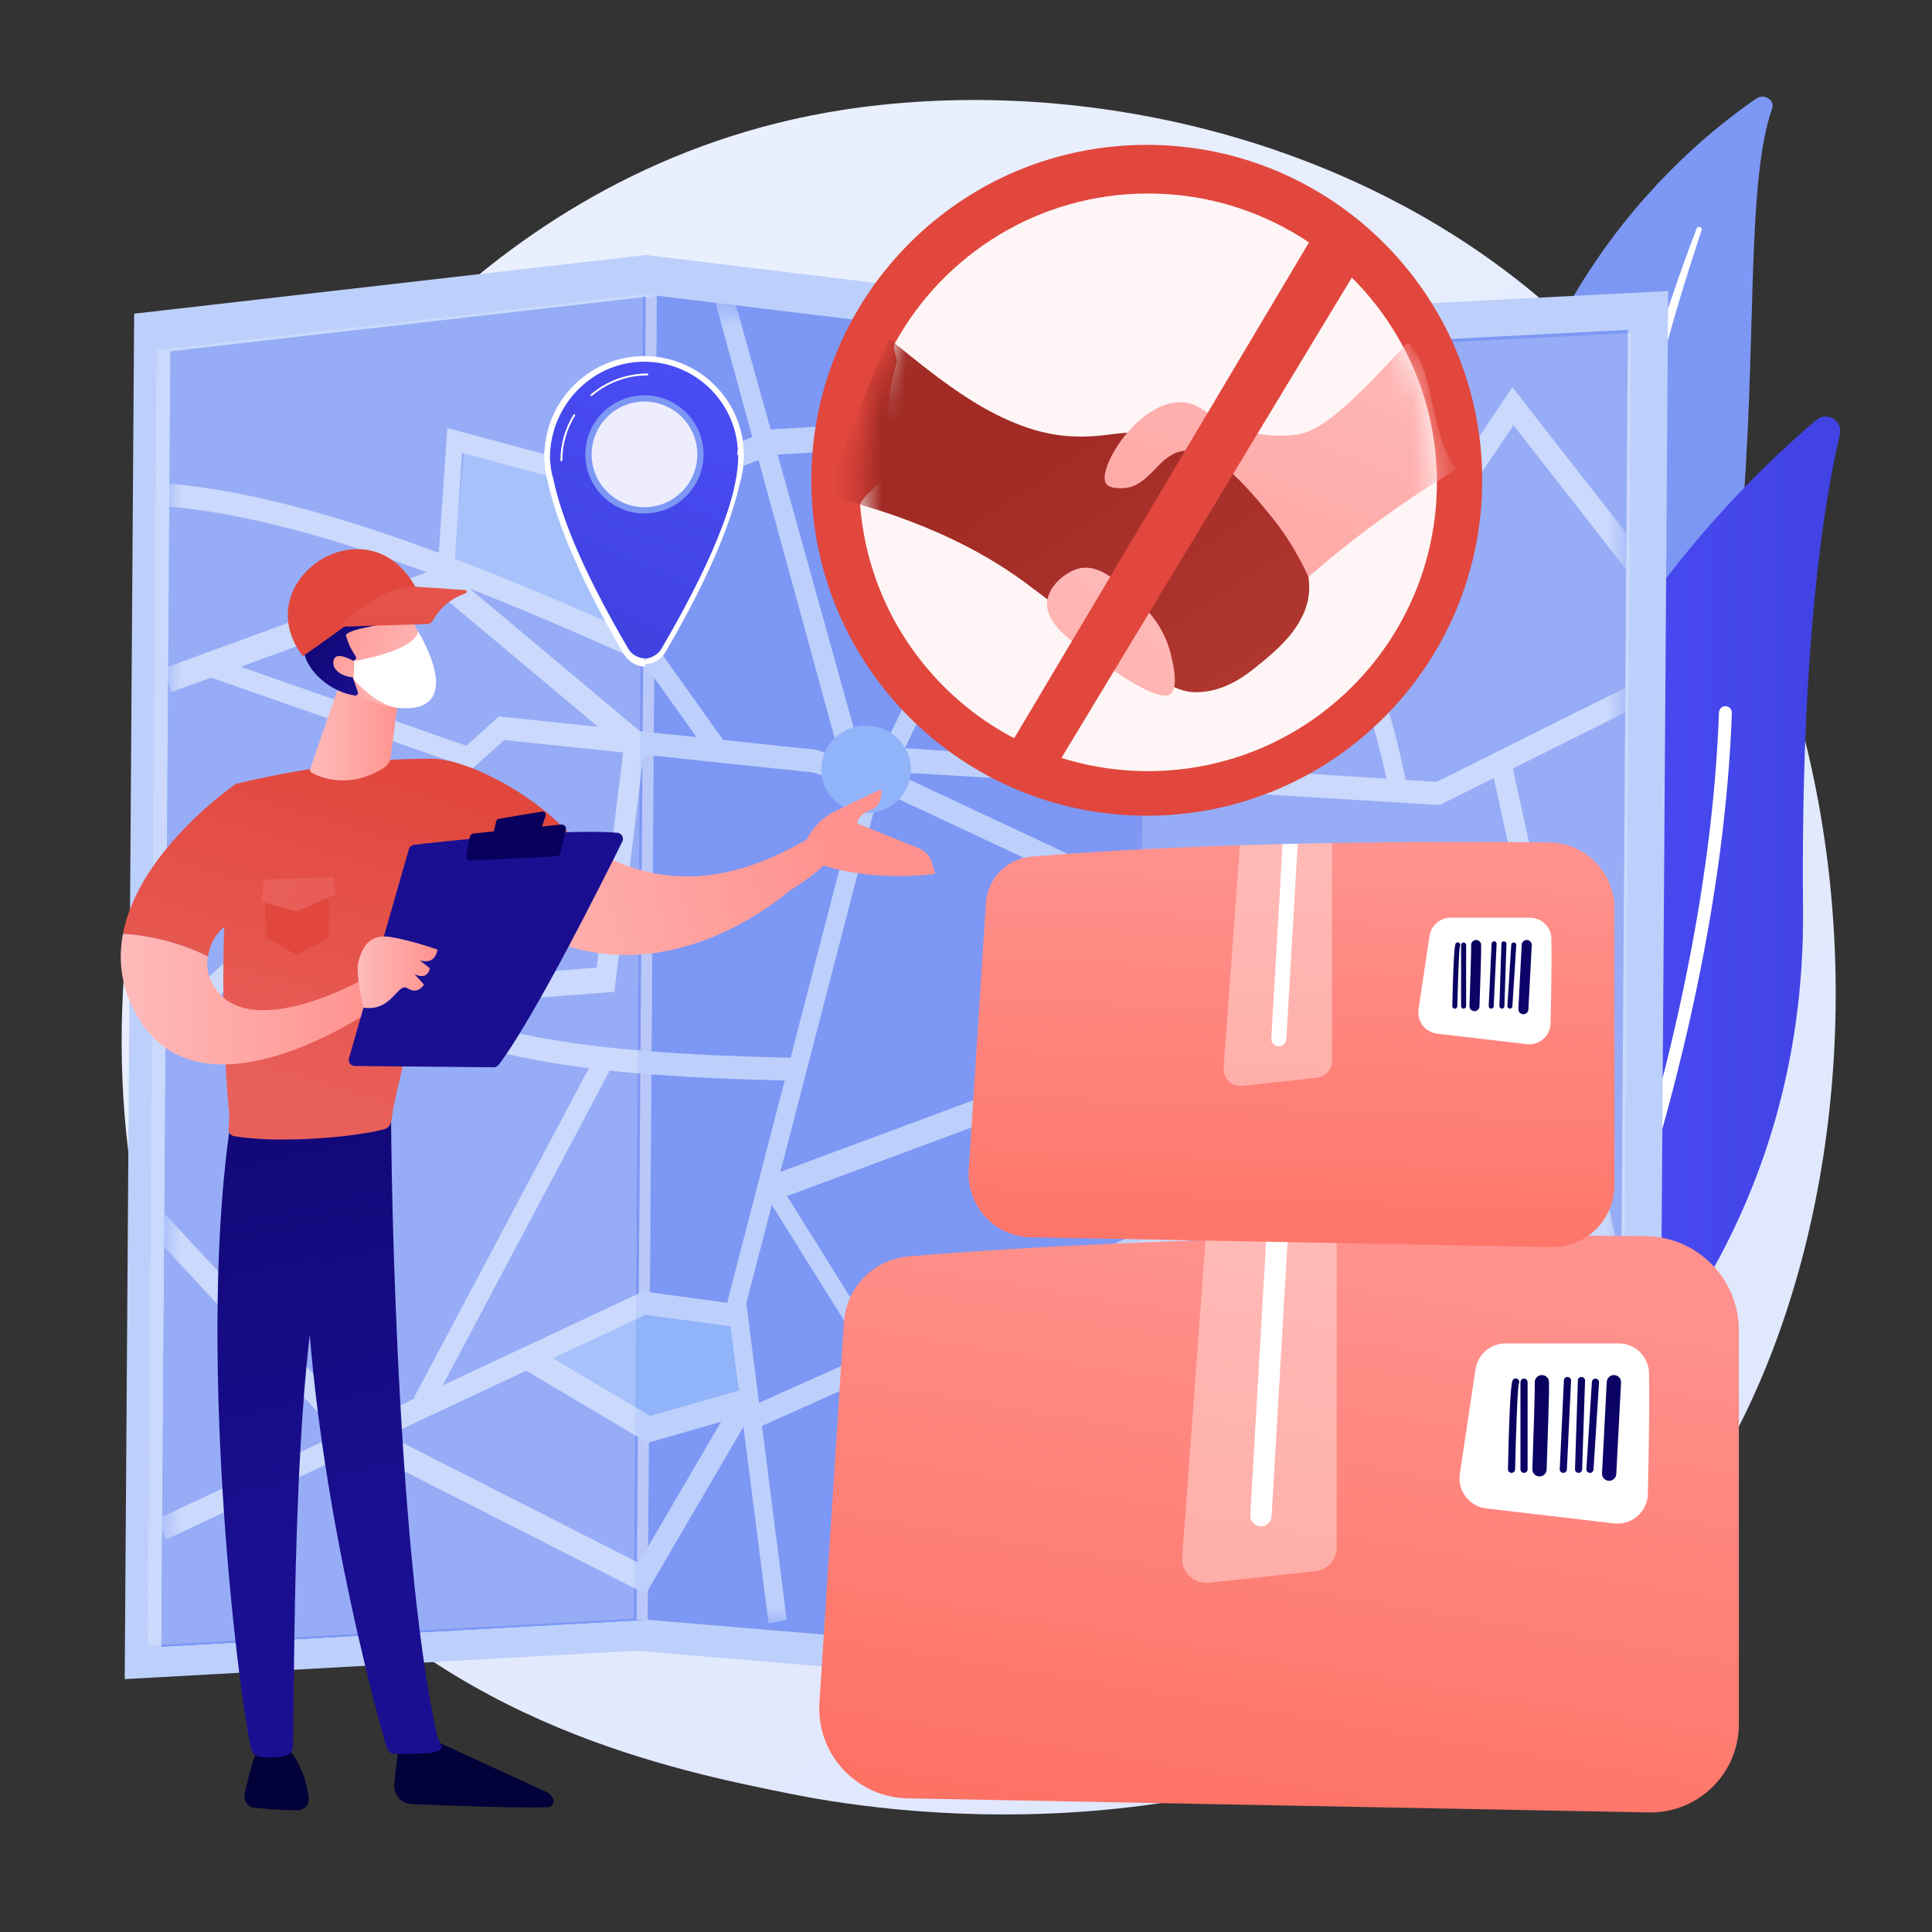
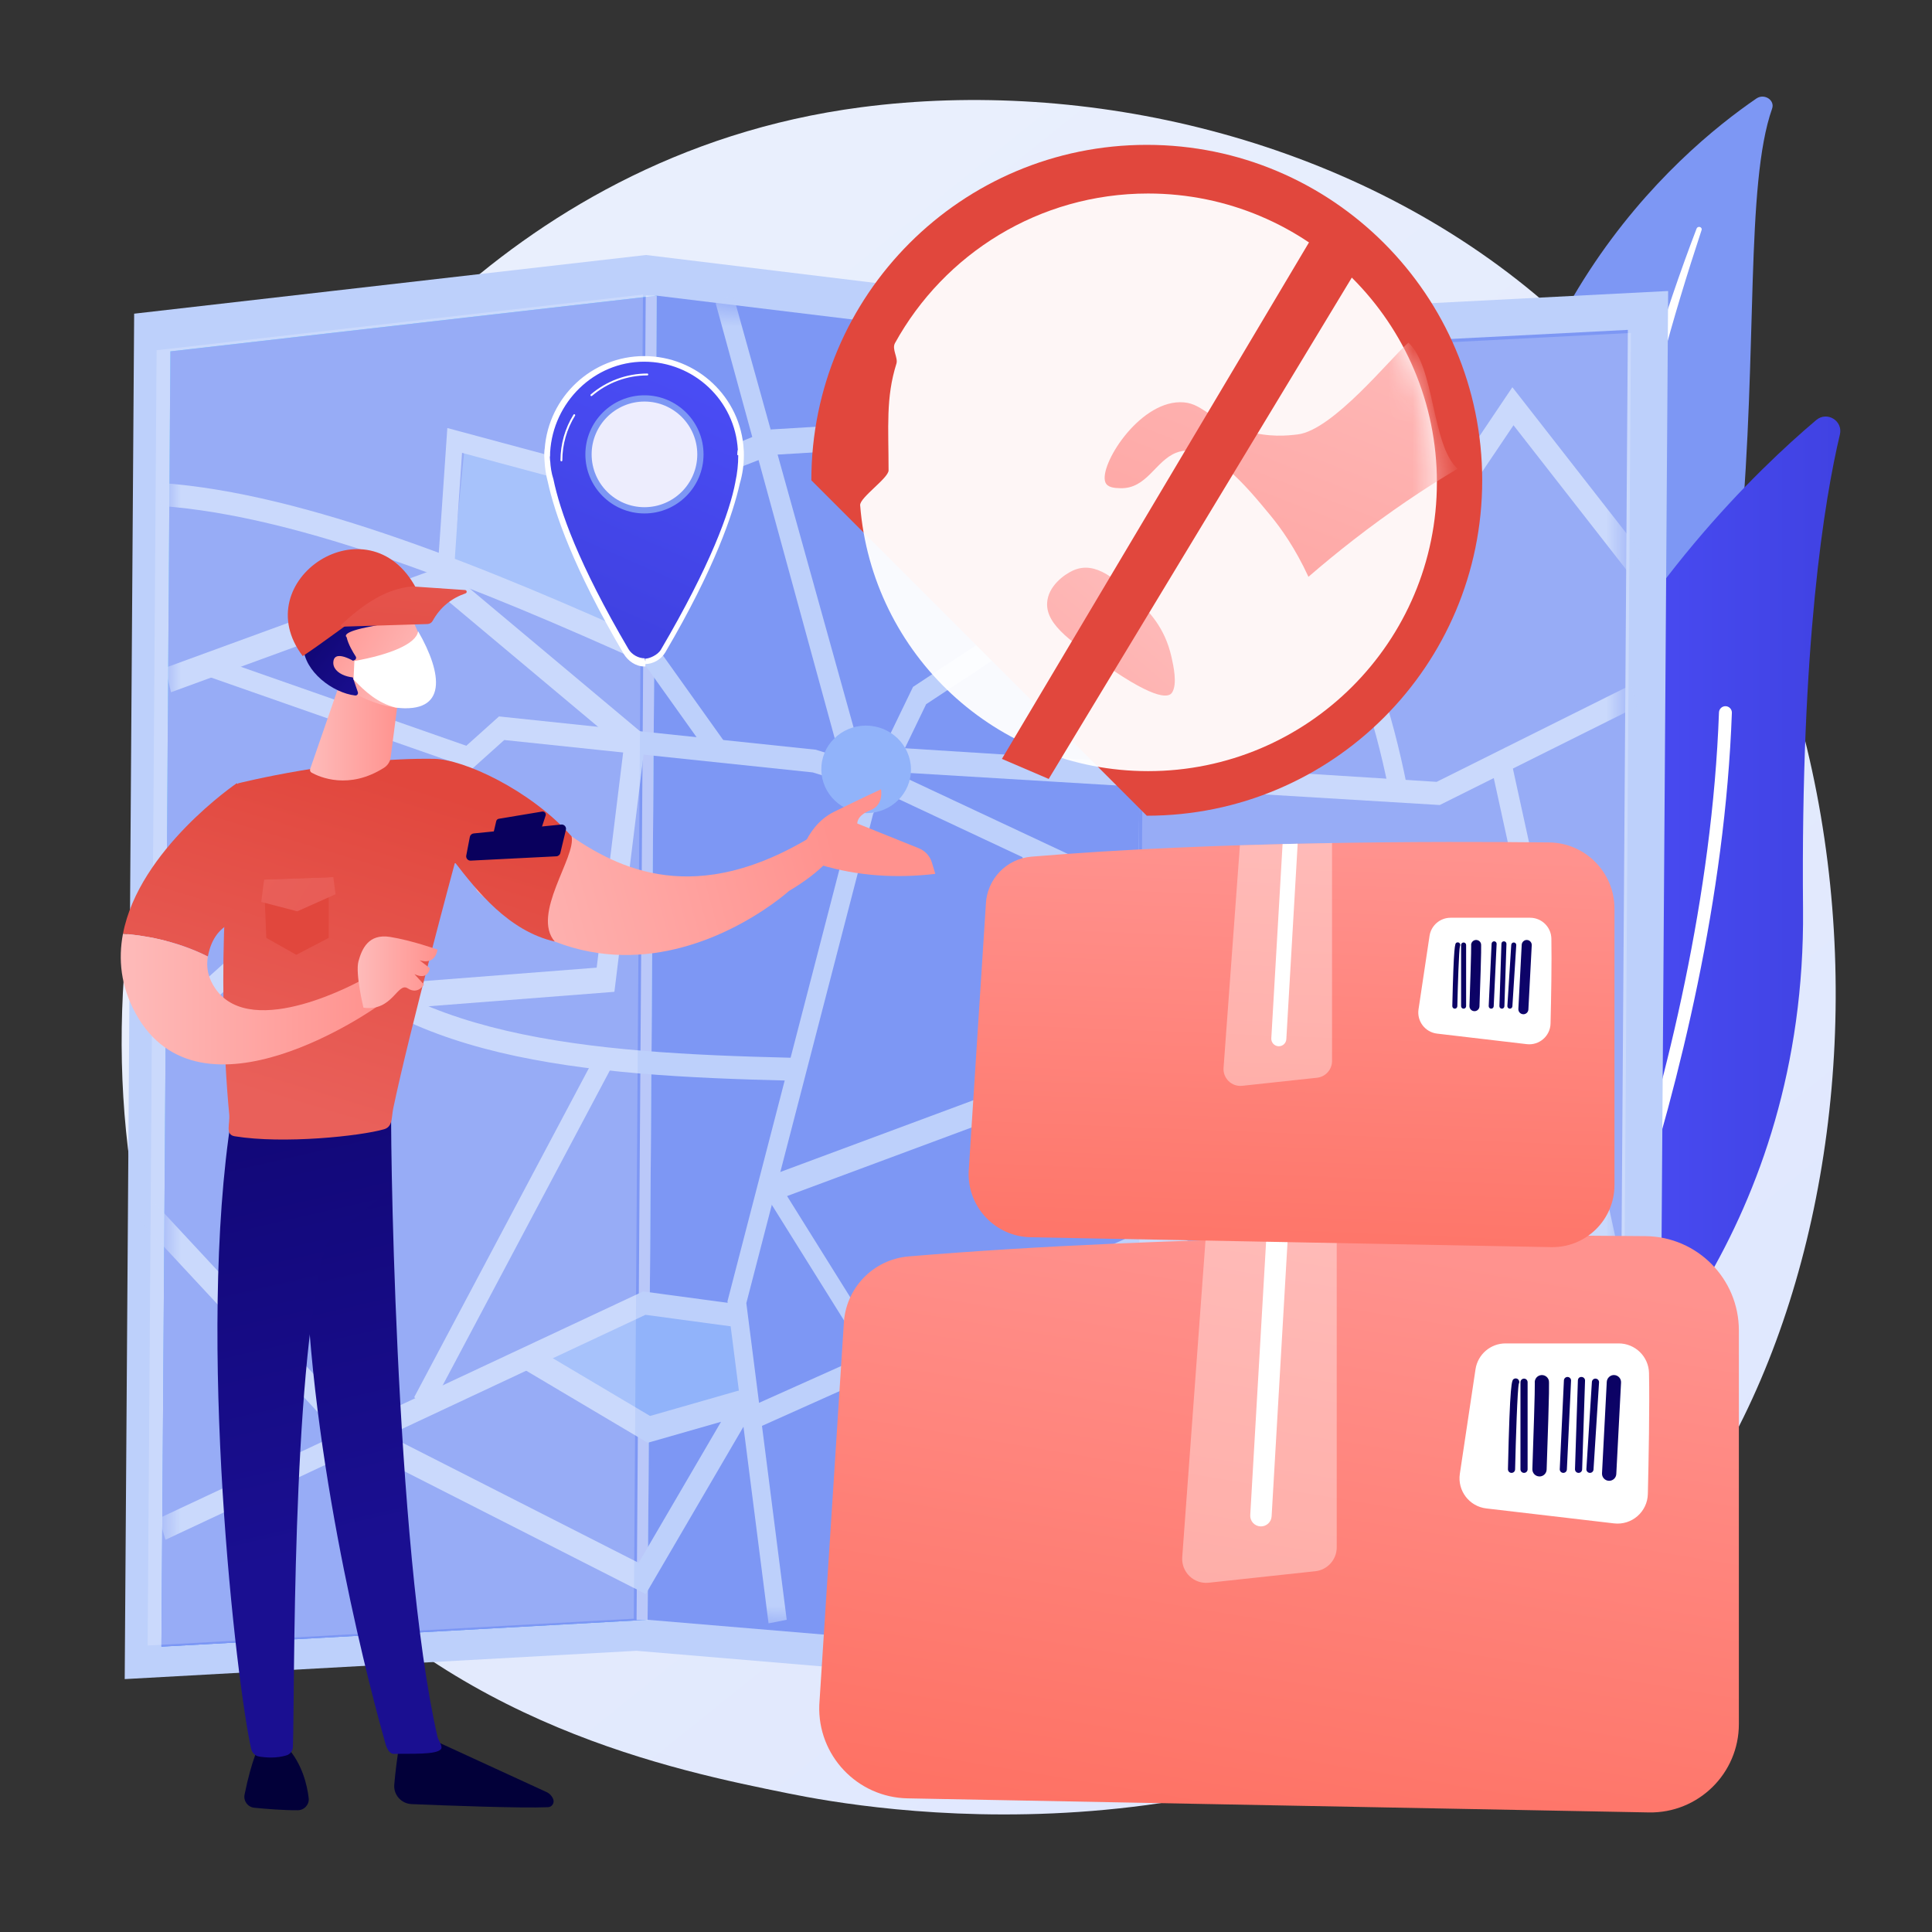
<svg xmlns="http://www.w3.org/2000/svg" width="80" height="80" viewBox="0 0 80 80" fill="none">
  <rect x="0" y="0" width="80" height="80" fill="#333333" stroke="none" />
  <path d="M67.786 65.146C66.328 66.674 64.949 67.659 63.86 68.437C51.053 77.586 35.898 74.919 32.677 74.268C27.921 73.306 18.728 71.447 12.082 63.666C2.026 51.893 3.592 33.345 11.392 21.102C12.818 18.862 20.355 6.432 35.672 4.439C44.942 3.232 55.748 5.665 63.573 12.192C79.999 25.893 78.83 53.571 67.786 65.146Z" fill="url(#paint0_linear_705_31390)" />
  <path d="M73.379 4.499C73.504 4.146 73.055 3.856 72.73 4.078C69.433 6.332 61.323 13.266 61.443 26.875C61.593 43.948 57.005 49.694 51.778 52.946C51.778 52.946 58.537 51.865 63.425 46.059C75.427 31.802 71.16 10.78 73.379 4.499Z" fill="#7D97F4" />
  <path d="M70.46 9.523C69.855 11.358 69.29 13.204 68.799 15.067C68.297 16.926 67.858 18.799 67.482 20.681C67.115 22.565 66.786 24.454 66.545 26.354C66.295 28.253 66.134 30.159 65.979 32.073C65.813 33.986 65.658 35.913 65.287 37.832C64.919 39.747 64.295 41.653 63.31 43.398C63.064 43.832 62.809 44.265 62.528 44.679C62.255 45.098 61.962 45.506 61.662 45.91C61.056 46.713 60.39 47.482 59.666 48.202C58.213 49.638 56.522 50.87 54.704 51.872C54.512 51.978 54.264 51.921 54.149 51.745C54.036 51.573 54.093 51.35 54.277 51.242L54.278 51.242C54.713 50.986 55.144 50.727 55.561 50.451C55.772 50.316 55.976 50.172 56.182 50.032C56.383 49.886 56.59 49.746 56.786 49.593C57.579 48.996 58.326 48.349 59.017 47.654C60.404 46.272 61.574 44.693 62.517 43.028C62.979 42.19 63.373 41.322 63.693 40.43C64.012 39.538 64.256 38.621 64.444 37.691C64.82 35.83 64.991 33.924 65.172 32.012C65.355 30.101 65.554 28.181 65.839 26.272C65.978 25.317 66.136 24.364 66.313 23.415C66.399 22.94 66.494 22.466 66.588 21.993C66.688 21.52 66.79 21.048 66.897 20.576C67.326 18.692 67.818 16.82 68.374 14.965C68.94 13.112 69.559 11.274 70.254 9.461C70.274 9.409 70.336 9.382 70.392 9.4C70.447 9.418 70.477 9.472 70.46 9.523Z" fill="white" />
  <path d="M62.732 60.199C62.935 60.853 63.74 61.086 64.267 60.649C67.175 58.241 74.78 50.69 74.66 37.657C74.558 26.652 75.549 20.675 76.186 17.993C76.321 17.425 75.654 17.016 75.208 17.392C70.295 21.543 55.358 36.529 62.732 60.199Z" fill="url(#paint1_linear_705_31390)" />
  <path d="M63.657 60.247C63.671 60.257 63.686 60.266 63.702 60.273C63.835 60.336 63.994 60.278 64.057 60.145C64.128 59.993 71.163 44.827 71.713 29.518C71.719 29.371 71.603 29.247 71.456 29.242C71.308 29.237 71.185 29.352 71.179 29.499C70.633 44.696 63.644 59.767 63.573 59.918C63.518 60.036 63.556 60.173 63.657 60.247Z" fill="white" />
  <path d="M47.913 13.137L26.751 10.559L5.555 12.989L5.164 69.528L26.352 68.356L47.519 70.136L68.687 67.995L69.074 12.05L47.913 13.137Z" fill="#BDD0FB" />
  <path d="M26.815 67.072L6.684 68.184L7.055 14.549L27.194 12.243L26.815 67.072Z" fill="url(#paint2_linear_705_31390)" />
  <path d="M26.815 67.072L6.684 68.184L7.055 14.549L27.194 12.243L26.815 67.072Z" fill="#7D97F4" />
  <path d="M46.926 68.76L26.815 67.072L27.194 12.243L47.3 14.69L46.926 68.76Z" fill="#7D97F4" />
  <path d="M67.039 66.73L46.926 68.761L47.3 14.69L67.406 13.659L67.039 66.73Z" fill="#7D97F4" />
  <path opacity="0.47" d="M26.359 67.082L26.815 67.087L27.194 12.244L26.738 12.239L26.359 67.082Z" fill="white" />
  <mask id="mask0_705_31390" style="mask-type:luminance" maskUnits="userSpaceOnUse" x="6" y="12" width="62" height="57">
    <path d="M47.269 14.617L27.163 12.171L7.023 14.476L6.652 68.111L26.783 67L46.895 68.688L67.007 66.657L67.374 13.586L47.269 14.617Z" fill="white" />
  </mask>
  <g mask="url(#mask0_705_31390)">
    <path d="M53.123 15.294L58.31 19.625L54.729 23.157L50.568 18.936L53.123 15.294Z" fill="#91B3FA" />
    <path d="M18.781 23.142L19.249 18.425L26.827 20.868L26.786 26.858L18.781 23.142Z" fill="#91B3FA" />
    <path d="M62.142 53.159L66.37 50.952L66.908 55.527L63.218 56.754L62.142 53.159Z" fill="#91B3FA" />
    <path d="M22.432 56.368L26.645 58.743L30.866 58.043L30.506 54.951L26.678 53.96L22.432 56.368Z" fill="#91B3FA" />
    <path d="M19.335 31.767L8.494 27.97L8.677 27.157L19.518 30.954L19.335 31.767Z" fill="#BDD0FB" />
    <path d="M9.539 53.67L8.863 53.035L16.32 40.72L24.707 40.068L25.825 30.984L18.204 24.599L7.08 28.664L6.842 27.651L18.347 23.447L26.743 30.482L25.441 41.069L16.761 41.744L9.539 53.67Z" fill="#BDD0FB" />
    <path d="M14.513 59.931L5.815 50.576L6.368 49.776L15.066 59.131L14.513 59.931Z" fill="#BDD0FB" />
    <path d="M31.832 49.808L31.59 48.797L45.701 43.553L45.943 44.564L31.832 49.808Z" fill="#BDD0FB" />
    <path d="M47.41 51.452L42.292 35.344L43.08 34.955L48.197 51.063L47.41 51.452Z" fill="#BDD0FB" />
    <path d="M54.978 55.485L54.359 54.764L59.389 48.06L60.007 48.782L54.978 55.485Z" fill="#BDD0FB" />
    <path d="M56.323 52.136L51.27 39.505L51.876 39.128L56.929 51.759L56.323 52.136Z" fill="#BDD0FB" />
    <path d="M56.475 26.696L55.989 25.831C55.968 25.85 55.954 25.865 55.953 25.866C56.225 25.541 59.911 20.076 62.323 16.482L62.624 16.034L68.005 22.928L67.398 23.664L62.671 17.608C62.141 18.397 60.989 20.111 59.835 21.819C56.64 26.552 56.552 26.628 56.475 26.696Z" fill="#BDD0FB" />
    <path d="M45.465 32.172L43.748 24.893L41.633 18.253L31.956 18.838L31.911 17.784L41.786 17.186C42.045 17.171 42.282 17.333 42.36 17.58L44.589 24.584L46.312 31.885L45.465 32.172Z" fill="#BDD0FB" />
    <path d="M18.805 23.54L18.13 23.468L18.523 17.724L26.981 19.999L26.838 20.825L19.132 18.752L18.805 23.54Z" fill="#BDD0FB" />
    <path d="M54.619 23.772L54.201 23.107L57.749 19.636L52.897 15.201L53.297 14.52L58.87 19.613L54.619 23.772Z" fill="#BDD0FB" />
    <path d="M63.644 57.073L63.47 56.257L66.444 55.268L66.013 51.604L62.188 53.601L61.926 52.822L66.556 50.404L67.202 55.89L63.644 57.073Z" fill="#BDD0FB" />
    <path d="M67.242 56.848L61.797 31.959L62.614 31.681L68.059 56.57L67.242 56.848Z" fill="#BDD0FB" />
    <path d="M44.12 69.449L43.503 68.726L53.881 54.962L54.847 55.542L44.12 69.449Z" fill="#BDD0FB" />
    <path d="M26.739 66.004L14.324 59.691L14.643 58.713L26.445 64.714L29.857 58.873L26.821 59.743L21.68 56.693L22.044 55.74L26.918 58.632L30.538 57.595C31.021 57.456 31.427 57.978 31.173 58.413L26.739 66.004Z" fill="#BDD0FB" />
    <path d="M45.428 67.597L36.276 56.805L36.261 56.779L31.447 49.069L31.981 48.55L36.779 56.235L45.894 66.983L45.428 67.597Z" fill="#BDD0FB" />
  </g>
  <mask id="mask1_705_31390" style="mask-type:luminance" maskUnits="userSpaceOnUse" x="6" y="12" width="62" height="57">
    <path d="M47.269 14.617L27.163 12.171L7.023 14.476L6.652 68.111L26.783 67L46.895 68.688L67.007 66.657L67.374 13.586L47.269 14.617Z" fill="white" />
  </mask>
  <g mask="url(#mask1_705_31390)">
    <path d="M29.574 31.55L26.643 27.438C20.033 24.453 12.502 21.359 6.646 20.95L6.688 20.001C12.67 20.419 20.309 23.564 26.994 26.586L27.085 26.627L30.144 30.919L29.574 31.55Z" fill="#BDD0FB" />
    <path d="M66.562 64.453C60.137 59.44 52.869 53.92 47.808 51.761L31.255 59.176L30.998 58.282L47.8 50.755L47.925 50.807C53.07 52.961 60.452 58.564 66.967 63.647L66.562 64.453Z" fill="#BDD0FB" />
    <path d="M34.695 31.051L29.635 12.559L30.344 12.16L35.437 30.451L34.695 31.051Z" fill="#BDD0FB" />
    <path d="M57.518 32.772C56.251 26.42 53.757 22.029 49.893 19.346L50.264 18.516C52.396 19.996 54.158 22.003 55.502 24.48C56.723 26.73 57.624 29.368 58.257 32.542L57.518 32.772Z" fill="#BDD0FB" />
    <path d="M17.783 58.395L17.151 57.856L24.735 43.57L25.368 44.108L17.783 58.395Z" fill="#BDD0FB" />
    <path d="M59.617 33.334L37.633 32.005L37.178 30.965L59.488 32.375L67.522 28.369L67.805 29.251L59.617 33.334Z" fill="#BDD0FB" />
    <path d="M6.852 63.758L6.584 62.868L26.629 53.476L30.55 54.004L30.469 54.949L26.727 54.444L6.852 63.758Z" fill="#BDD0FB" />
    <path d="M32.732 44.748C24.155 44.543 16.12 43.913 12.056 38.535L12.611 37.884C16.471 42.993 24.338 43.597 32.746 43.799L32.732 44.748Z" fill="#BDD0FB" />
    <path d="M31.824 67.22L30.123 53.884L30.151 53.776L35.457 33.304L37.806 28.443L47.009 22.369L53.178 14.051L53.738 14.696L47.481 23.133L38.349 29.16L36.156 33.701L30.904 53.96L32.576 67.071L31.824 67.22Z" fill="#BDD0FB" />
    <path d="M67.431 66.582L56.894 42.32L37.169 33.069L33.654 31.984L20.88 30.642L6.676 43.385L6.231 42.614L20.663 29.666L20.804 29.681L33.779 31.044L37.395 32.161L37.416 32.17L57.429 41.555L57.496 41.711L68.101 66.13L67.431 66.582Z" fill="#BDD0FB" />
  </g>
  <mask id="mask2_705_31390" style="mask-type:luminance" maskUnits="userSpaceOnUse" x="6" y="12" width="62" height="57">
    <path d="M47.269 14.617L27.163 12.171L7.023 14.476L6.652 68.111L26.783 67L46.895 68.688L67.007 66.657L67.374 13.586L47.269 14.617Z" fill="white" />
  </mask>
  <g mask="url(#mask2_705_31390)">
    <path d="M26.838 20.825L31.956 18.839L31.911 17.784L26.686 19.92L26.838 20.825Z" fill="#BDD0FB" />
  </g>
  <path d="M37.714 32.022C37.802 31.025 37.046 30.144 36.025 30.053C35.003 29.963 34.104 30.698 34.016 31.695C33.928 32.692 34.684 33.573 35.706 33.663C36.727 33.753 37.626 33.018 37.714 32.022Z" fill="#91B3FA" />
  <path opacity="0.2" d="M26.245 67.026L6.114 68.137L6.485 14.502L26.624 12.197L26.245 67.026Z" fill="white" />
  <path opacity="0.2" d="M67.167 66.858L47.055 68.889L47.429 14.818L67.534 13.787L67.167 66.858Z" fill="white" />
  <path d="M34.891 33.949L33.636 34.624C32.132 35.54 30.785 36.024 29.573 36.206C25.789 36.774 23.323 34.386 21.485 32.938C19.059 31.026 17.171 31.956 17.171 31.956L19.758 36.894C23.622 40.538 27.584 39.729 30.082 38.548C31.672 37.797 32.669 36.894 32.669 36.894C35.511 35.199 34.891 33.949 34.891 33.949Z" fill="url(#paint3_linear_705_31390)" />
  <path d="M38.588 35.717C38.507 35.447 38.308 35.23 38.047 35.125L35.5 34.1C35.5 34.1 35.462 33.774 36.038 33.552C36.615 33.33 36.48 32.684 36.48 32.684C36.48 32.684 35.693 33.044 34.539 33.614C33.88 33.939 33.51 34.515 33.314 34.948L33.969 35.81C35.539 36.282 37.127 36.372 38.729 36.185L38.588 35.717Z" fill="url(#paint4_linear_705_31390)" />
  <path d="M16.614 71.709C16.614 71.709 16.421 72.807 16.326 73.893C16.288 74.317 16.616 74.686 17.042 74.704C18.488 74.764 21.583 74.881 22.693 74.832C22.86 74.824 22.969 74.653 22.907 74.498C22.856 74.368 22.756 74.263 22.629 74.204L17.517 71.855L16.614 71.709Z" fill="url(#paint5_linear_705_31390)" />
  <path d="M16.456 71.064L16.611 72.377C16.611 72.377 17.507 72.794 18.118 72.325L17.747 70.862L16.456 71.064Z" fill="url(#paint6_linear_705_31390)" />
  <path d="M16.206 45.52C16.138 45.876 16.326 64.137 18.118 71.926C18.148 72.053 18.333 72.303 18.269 72.412C18.113 72.678 16.968 72.603 16.323 72.626C16.123 72.633 16.015 72.398 15.959 72.199C15.447 70.392 12.992 61.338 12.672 52.688C12.314 43.023 12.672 52.359 12.672 52.359L12.513 46.236L16.206 45.52Z" fill="url(#paint7_linear_705_31390)" />
  <path d="M10.735 72.282C10.735 72.282 10.426 72.836 10.127 74.308C10.073 74.574 10.259 74.828 10.529 74.855C11.007 74.902 11.742 74.962 12.331 74.958C12.603 74.956 12.815 74.72 12.782 74.45C12.717 73.913 12.513 73.031 11.885 72.344L10.735 72.282Z" fill="url(#paint8_linear_705_31390)" />
  <path d="M10.463 70.593L10.827 72.578C10.827 72.578 11.187 72.846 11.899 72.652L11.725 70.516L10.463 70.593Z" fill="url(#paint9_linear_705_31390)" />
  <path d="M9.589 46.233C8.123 55.465 9.798 69.758 10.4 72.418C10.437 72.58 10.562 72.705 10.72 72.732C10.989 72.779 11.431 72.817 11.867 72.685C12.017 72.639 12.122 72.498 12.129 72.335C12.209 70.185 12.064 56.987 13.43 51.772C13.499 51.508 13.653 51.277 13.867 51.118L16.115 49.287L16.156 45.338L9.589 46.233Z" fill="url(#paint10_linear_705_31390)" />
  <path d="M17.986 31.422C14.123 31.358 9.861 32.436 9.861 32.436C8.912 37.974 9.294 44.111 9.491 46.132C9.532 46.546 9.31 46.985 9.721 47.051C11.742 47.378 14.918 47.045 15.906 46.759C16.266 46.654 16.205 46.27 16.282 45.902C16.944 42.723 18.84 35.713 18.84 35.713C19.758 36.894 21.054 38.548 22.971 38.988C21.994 37.856 23.867 35.482 23.667 34.631C21.935 32.684 19.177 31.441 17.986 31.422Z" fill="url(#paint11_linear_705_31390)" />
  <path d="M14.073 28.286L12.844 31.84C12.824 31.899 12.848 31.964 12.903 31.994C13.238 32.18 14.445 32.715 15.899 31.793C16.051 31.697 16.154 31.54 16.177 31.362L16.575 28.286L14.073 28.286Z" fill="url(#paint12_linear_705_31390)" />
  <path d="M16.748 24.995C16.748 24.995 18.097 27.535 17.924 28.561C17.751 29.587 16.079 29.514 14.618 28.68L13.598 25.937L16.748 24.995Z" fill="url(#paint13_linear_705_31390)" />
  <path d="M14.682 27.333C14.742 27.307 14.764 27.234 14.728 27.18C14.62 27.015 14.417 26.678 14.353 26.383C14.353 26.383 14.11 26.227 14.97 26.022C15.439 25.91 16.269 25.817 16.634 25.48C17.042 25.103 16.289 24.391 15.973 24.2C15.555 23.948 15.046 23.799 14.575 23.926C14.348 23.987 14.142 24.109 13.94 24.229C13.595 24.433 13.238 24.649 13.018 24.985C12.876 25.203 12.802 25.456 12.734 25.707C12.636 26.067 12.546 26.435 12.563 26.808C12.608 27.801 13.772 28.69 14.708 28.799C14.784 28.808 14.844 28.732 14.818 28.659L14.436 27.548C14.418 27.496 14.443 27.439 14.493 27.417L14.682 27.333Z" fill="url(#paint14_linear_705_31390)" />
  <path d="M14.836 27.491C14.836 27.491 13.875 26.832 13.805 27.387C13.735 27.942 14.671 28.191 15.134 27.984L14.836 27.491Z" fill="url(#paint15_linear_705_31390)" />
  <path d="M14.675 27.37C16.1 27.117 17.242 26.672 17.313 26.137C18.324 27.895 18.546 29.563 16.383 29.3C15.636 29.108 15.122 28.643 14.638 28.134L14.675 27.37Z" fill="white" />
  <path d="M17.239 24.372C15.268 20.648 10.157 24.031 12.536 27.168C14.304 25.992 16.302 24.244 17.239 24.372Z" fill="url(#paint16_linear_705_31390)" />
  <path d="M14.16 25.949L17.7 25.84C17.79 25.837 17.872 25.787 17.916 25.708C18.233 25.136 18.697 24.771 19.277 24.57C19.351 24.545 19.335 24.437 19.258 24.432L17.087 24.284C17.085 24.284 17.082 24.284 17.08 24.284C15.998 24.367 15.041 25.018 14.127 25.871C14.097 25.899 14.118 25.95 14.16 25.949Z" fill="url(#paint17_linear_705_31390)" />
  <path d="M10.299 38.073C12.461 35.646 12.242 33.778 9.802 32.433C9.802 32.433 5.757 35.181 5.092 38.665C5.856 38.721 7.247 38.92 8.608 39.607C8.907 37.962 10.299 38.073 10.299 38.073Z" fill="url(#paint18_linear_705_31390)" />
  <path d="M14.997 40.571C14.997 40.571 10.456 43.137 8.924 40.946C8.606 40.491 8.53 40.039 8.608 39.608C7.247 38.92 5.856 38.721 5.092 38.665C4.892 39.715 4.998 40.833 5.615 41.962C8.299 46.871 15.598 41.691 15.598 41.691L14.997 40.571Z" fill="url(#paint19_linear_705_31390)" />
-   <path d="M14.451 43.818L16.93 35.163C16.958 35.065 17.042 34.993 17.143 34.981C17.592 34.929 18.893 34.782 20.395 34.655C22.205 34.502 24.306 34.377 25.562 34.483C25.741 34.498 25.848 34.687 25.769 34.847C25.055 36.292 22.118 42.169 20.647 44.094C20.598 44.157 20.523 44.195 20.442 44.194L14.693 44.14C14.525 44.139 14.405 43.978 14.451 43.818Z" fill="url(#paint20_linear_705_31390)" />
  <path d="M20.652 33.904L22.449 33.605C22.545 33.589 22.623 33.68 22.593 33.772L22.415 34.311C22.4 34.358 22.359 34.392 22.31 34.399L20.581 34.63C20.491 34.642 20.417 34.56 20.438 34.472L20.548 34.002C20.56 33.951 20.601 33.913 20.652 33.904Z" fill="url(#paint21_linear_705_31390)" />
  <path d="M19.307 35.425L19.455 34.654C19.47 34.577 19.534 34.519 19.612 34.511L23.241 34.142C23.363 34.13 23.461 34.242 23.433 34.361L23.202 35.322C23.183 35.399 23.116 35.454 23.038 35.458L19.491 35.637C19.376 35.643 19.285 35.539 19.307 35.425Z" fill="url(#paint22_linear_705_31390)" />
  <path d="M15.05 41.726C15.05 41.726 14.705 40.307 14.844 39.803C14.983 39.3 15.253 38.652 16.153 38.796C17.052 38.94 18.113 39.319 18.113 39.319C18.113 39.319 18.059 39.975 17.376 39.763L17.799 40.091C17.799 40.091 17.739 40.616 17.162 40.336L17.556 40.771C17.556 40.771 17.308 41.202 16.883 40.925C16.458 40.649 16.255 41.897 15.05 41.726Z" fill="url(#paint23_linear_705_31390)" />
  <path d="M13.611 36.322C13.327 36.345 10.93 36.422 10.93 36.422L11.027 38.836L12.269 39.536L13.611 38.836V36.322Z" fill="url(#paint24_linear_705_31390)" />
  <path d="M13.801 36.322L10.935 36.422L10.818 37.348L12.31 37.736L13.895 37.029L13.801 36.322Z" fill="url(#paint25_linear_705_31390)" />
-   <path d="M47.486 33.777C55.157 33.777 61.375 27.559 61.375 19.888C61.375 12.216 55.157 5.998 47.486 5.998C39.815 5.998 33.596 12.216 33.596 19.888C33.596 27.559 39.815 33.777 47.486 33.777Z" fill="url(#paint26_linear_705_31390)" />
+   <path d="M47.486 33.777C55.157 33.777 61.375 27.559 61.375 19.888C61.375 12.216 55.157 5.998 47.486 5.998C39.815 5.998 33.596 12.216 33.596 19.888Z" fill="url(#paint26_linear_705_31390)" />
  <path opacity="0.95" d="M59.499 19.972C59.499 26.577 54.144 31.931 47.54 31.931C41.254 31.931 36.101 27.082 35.617 20.92C35.593 20.607 36.794 19.796 36.794 19.477C36.794 17.69 36.673 16.474 37.119 15.057C37.194 14.817 36.922 14.457 37.058 14.21C39.093 10.516 43.024 8.013 47.54 8.013C54.144 8.013 59.499 13.367 59.499 19.972Z" fill="white" />
  <mask id="mask3_705_31390" style="mask-type:luminance" maskUnits="userSpaceOnUse" x="35" y="8" width="25" height="24">
    <path d="M47.54 31.931C54.145 31.931 59.499 26.577 59.499 19.972C59.499 13.367 54.145 8.013 47.54 8.013C40.935 8.013 35.581 13.367 35.581 19.972C35.581 26.577 40.935 31.931 47.54 31.931Z" fill="white" />
  </mask>
  <g mask="url(#mask3_705_31390)">
-     <path d="M34.106 20.497C38.429 21.523 41.073 23.059 42.719 24.327C42.989 24.535 43.605 24.989 44.828 25.891C48.1 28.305 48.748 28.719 49.701 28.659C50.823 28.588 51.661 27.905 52.117 27.534C52.845 26.94 54.039 25.967 54.194 24.621C54.477 22.148 51.18 18.645 47.777 18.001C46.446 17.75 46.049 18.113 44.521 18.075C41.506 17.999 38.786 15.608 36.824 14.031C35.883 15.877 35.062 18.621 34.106 20.497Z" fill="url(#paint27_linear_705_31390)" />
    <path d="M58.318 14.188C57.568 14.841 55.191 17.817 53.73 17.989C53.31 18.039 52.545 18.122 51.58 17.836C49.955 17.355 49.798 16.643 48.854 16.655C47.118 16.677 45.502 19.282 45.77 19.968C45.86 20.198 46.164 20.208 46.388 20.215C47.489 20.25 47.842 19.081 48.705 18.746C50.066 18.217 51.649 20.188 52.592 21.326C53.039 21.866 53.632 22.695 54.18 23.884C54.777 23.368 55.398 22.857 56.043 22.356C57.556 21.181 59.002 20.212 60.354 19.41C59.273 18.421 59.421 15.196 58.318 14.188Z" fill="url(#paint28_linear_705_31390)" />
    <path d="M43.359 24.976C43.391 24.271 44.07 23.785 44.434 23.622C45.383 23.196 46.245 24.032 47.049 24.811C47.578 25.324 48.233 25.979 48.508 27.202C48.591 27.572 48.757 28.314 48.538 28.669C48.467 28.784 48.172 29.156 46.126 27.781C44.41 26.629 43.319 25.896 43.359 24.976Z" fill="url(#paint29_linear_705_31390)" />
  </g>
  <path d="M54.684 9.228L41.487 31.424L43.425 32.254L56.462 10.69L54.684 9.228Z" fill="url(#paint30_linear_705_31390)" />
  <path d="M72.003 71.388V55.092C72.003 52.951 70.283 51.209 68.142 51.186C61.717 51.116 48.465 51.113 37.622 52.026C36.142 52.151 34.992 53.364 34.938 54.847L33.925 70.602C33.849 72.686 35.497 74.427 37.582 74.466L68.271 75.049C70.321 75.088 72.003 73.438 72.003 71.388Z" fill="url(#paint31_linear_705_31390)" />
  <path d="M68.282 56.855C68.309 58.242 68.268 60.442 68.234 61.863C68.216 62.603 67.567 63.166 66.833 63.08L61.545 62.461C60.84 62.378 60.344 61.729 60.449 61.027L61.098 56.697C61.191 56.083 61.719 55.628 62.34 55.628H67.026C67.709 55.628 68.268 56.173 68.282 56.855Z" fill="white" />
  <path opacity="0.37" d="M54.463 65.061L50.052 65.537C49.435 65.604 48.908 65.094 48.954 64.475L49.918 51.354C51.767 51.296 53.591 51.253 55.351 51.223V64.072C55.351 64.58 54.968 65.007 54.463 65.061Z" fill="white" />
  <path d="M52.655 62.787C52.642 63.023 52.446 63.205 52.213 63.205C52.204 63.205 52.195 63.205 52.187 63.204C51.942 63.19 51.755 62.98 51.77 62.736L52.434 51.284C52.733 51.276 53.029 51.27 53.324 51.263L52.655 62.787Z" fill="white" />
  <path d="M65.836 60.989C65.914 60.989 65.979 60.929 65.984 60.85L66.213 57.243C66.218 57.162 66.156 57.092 66.074 57.086C65.989 57.08 65.923 57.143 65.917 57.225L65.689 60.832C65.683 60.913 65.745 60.983 65.827 60.989C65.83 60.989 65.833 60.989 65.836 60.989Z" fill="url(#paint32_linear_705_31390)" />
  <path d="M65.365 60.989C65.445 60.989 65.511 60.926 65.513 60.846L65.633 57.17C65.636 57.088 65.572 57.02 65.49 57.017C65.396 57.012 65.34 57.078 65.337 57.16L65.217 60.836C65.215 60.918 65.279 60.986 65.36 60.989C65.36 60.989 65.364 60.989 65.365 60.989Z" fill="url(#paint33_linear_705_31390)" />
  <path d="M64.727 60.989C64.645 60.985 64.582 60.915 64.586 60.834C64.645 59.599 64.757 57.244 64.758 57.163C64.759 57.083 64.825 57.017 64.906 57.017C64.988 57.017 65.054 57.083 65.054 57.165C65.054 57.226 64.91 60.243 64.881 60.848C64.878 60.927 64.812 60.989 64.734 60.989C64.731 60.989 64.729 60.989 64.727 60.989Z" fill="url(#paint34_linear_705_31390)" />
  <path d="M63.748 61.137C63.907 61.137 64.038 61.011 64.043 60.851C64.168 57.29 64.146 57.209 64.132 57.156C64.089 56.998 63.925 56.906 63.769 56.949C63.624 56.988 63.534 57.129 63.553 57.273C63.563 57.487 63.497 59.559 63.452 60.831C63.446 60.994 63.574 61.131 63.737 61.136C63.741 61.137 63.745 61.137 63.748 61.137Z" fill="url(#paint35_linear_705_31390)" />
  <path d="M63.107 60.989C63.189 60.989 63.255 60.923 63.255 60.841V57.234C63.255 57.152 63.189 57.086 63.107 57.086C63.025 57.086 62.959 57.152 62.959 57.234V60.841C62.959 60.923 63.025 60.989 63.107 60.989Z" fill="url(#paint36_linear_705_31390)" />
  <path d="M62.589 60.989C62.67 60.989 62.736 60.925 62.737 60.844C62.766 59.591 62.832 57.544 62.891 57.298C62.917 57.251 62.917 57.192 62.885 57.144C62.841 57.076 62.749 57.057 62.681 57.102C62.6 57.155 62.523 57.205 62.441 60.837C62.44 60.919 62.504 60.987 62.586 60.989H62.589Z" fill="url(#paint37_linear_705_31390)" />
  <path d="M66.632 61.317C66.788 61.317 66.919 61.195 66.927 61.037L67.124 57.249C67.133 57.086 67.007 56.947 66.844 56.938C66.689 56.927 66.542 57.055 66.533 57.219L66.336 61.006C66.328 61.169 66.453 61.308 66.616 61.317C66.621 61.317 66.627 61.317 66.632 61.317Z" fill="url(#paint38_linear_705_31390)" />
  <path d="M66.852 49.07V37.626C66.852 36.122 65.644 34.899 64.14 34.883C59.628 34.833 50.321 34.831 42.707 35.473C41.668 35.56 40.859 36.412 40.822 37.454L40.11 48.518C40.057 49.981 41.214 51.204 42.678 51.232L64.231 51.641C65.67 51.669 66.852 50.509 66.852 49.07Z" fill="url(#paint39_linear_705_31390)" />
  <path d="M64.239 38.864C64.258 39.838 64.229 41.383 64.205 42.381C64.193 42.9 63.737 43.296 63.221 43.236L59.508 42.8C59.013 42.742 58.664 42.287 58.738 41.794L59.194 38.753C59.259 38.322 59.629 38.002 60.066 38.002H63.357C63.836 38.002 64.229 38.385 64.239 38.864Z" fill="white" />
  <path opacity="0.37" d="M54.534 44.627L51.436 44.961C51.003 45.008 50.633 44.65 50.665 44.215L51.342 35.001C52.641 34.96 53.922 34.93 55.157 34.908V43.932C55.157 44.289 54.889 44.589 54.534 44.627Z" fill="white" />
  <path d="M53.264 43.03C53.255 43.195 53.117 43.323 52.954 43.323C52.947 43.323 52.941 43.323 52.935 43.322C52.764 43.313 52.632 43.165 52.642 42.993L53.109 34.951C53.319 34.946 53.527 34.941 53.734 34.937L53.264 43.03Z" fill="white" />
  <path d="M62.521 41.767C62.575 41.767 62.621 41.725 62.625 41.669L62.785 39.136C62.789 39.079 62.746 39.03 62.688 39.026C62.628 39.022 62.582 39.066 62.578 39.123L62.417 41.657C62.414 41.714 62.457 41.763 62.515 41.767C62.517 41.767 62.519 41.767 62.521 41.767Z" fill="url(#paint40_linear_705_31390)" />
  <path d="M62.191 41.767C62.246 41.767 62.293 41.723 62.294 41.666L62.379 39.085C62.38 39.028 62.335 38.979 62.278 38.978C62.212 38.974 62.173 39.021 62.171 39.078L62.087 41.66C62.085 41.717 62.13 41.765 62.187 41.767C62.187 41.767 62.19 41.767 62.191 41.767Z" fill="url(#paint41_linear_705_31390)" />
  <path d="M61.742 41.767C61.685 41.764 61.641 41.715 61.644 41.658C61.685 40.791 61.763 39.137 61.764 39.08C61.765 39.024 61.811 38.977 61.868 38.977C61.926 38.977 61.972 39.024 61.972 39.081C61.972 39.124 61.871 41.243 61.851 41.668C61.848 41.724 61.802 41.767 61.747 41.767C61.746 41.767 61.744 41.767 61.742 41.767Z" fill="url(#paint42_linear_705_31390)" />
  <path d="M61.055 41.871C61.166 41.871 61.258 41.782 61.262 41.67C61.35 39.169 61.334 39.113 61.324 39.075C61.294 38.964 61.179 38.899 61.069 38.929C60.968 38.957 60.904 39.056 60.918 39.157C60.925 39.308 60.878 40.763 60.847 41.656C60.843 41.77 60.933 41.867 61.047 41.87C61.05 41.871 61.052 41.871 61.055 41.871Z" fill="url(#paint43_linear_705_31390)" />
  <path d="M60.605 41.767C60.662 41.767 60.709 41.721 60.709 41.663V39.13C60.709 39.073 60.662 39.026 60.605 39.026C60.547 39.026 60.501 39.073 60.501 39.13V41.663C60.501 41.721 60.547 41.767 60.605 41.767Z" fill="url(#paint44_linear_705_31390)" />
  <path d="M60.241 41.767C60.297 41.767 60.344 41.722 60.345 41.666C60.365 40.785 60.411 39.348 60.453 39.175C60.471 39.142 60.471 39.101 60.449 39.067C60.418 39.019 60.353 39.006 60.305 39.037C60.249 39.074 60.195 39.109 60.137 41.661C60.136 41.718 60.181 41.766 60.239 41.767L60.241 41.767Z" fill="url(#paint45_linear_705_31390)" />
  <path d="M63.08 41.998C63.19 41.998 63.282 41.911 63.287 41.8L63.426 39.141C63.432 39.026 63.344 38.928 63.229 38.922C63.12 38.915 63.017 39.005 63.011 39.119L62.872 41.779C62.867 41.894 62.955 41.991 63.069 41.997C63.073 41.998 63.076 41.998 63.08 41.998Z" fill="url(#paint46_linear_705_31390)" />
  <path d="M26.672 22.84C28.889 22.84 30.685 21.044 30.685 18.828C30.685 16.611 28.889 14.815 26.672 14.815C24.456 14.815 22.66 16.611 22.66 18.828C22.66 21.044 24.456 22.84 26.672 22.84Z" fill="url(#paint47_linear_705_31390)" />
  <path d="M30.678 18.667H26.672H22.66C22.66 18.667 22.34 20.867 25.922 26.968C26.078 27.234 26.363 27.379 26.672 27.379C26.981 27.38 27.267 27.243 27.423 26.977C31.004 20.876 30.678 18.667 30.678 18.667Z" fill="url(#paint48_linear_705_31390)" />
  <path d="M26.724 27.496V27.596H26.672C26.323 27.596 25.997 27.365 25.821 27.066C23.728 23.5 22.961 21.226 22.686 19.964C22.608 19.674 22.563 19.38 22.548 19.088C22.524 18.79 22.543 18.659 22.545 18.646L22.555 18.579C22.717 16.424 24.511 14.745 26.673 14.745C28.863 14.745 30.673 16.446 30.795 18.619C30.798 18.647 30.804 18.719 30.802 18.839L30.802 18.854C30.802 19.248 30.746 19.639 30.636 20.014C30.352 21.275 29.607 23.507 27.549 27.013C27.373 27.314 27.035 27.496 26.724 27.496ZM22.769 18.9C22.768 18.9 22.77 18.993 22.781 19.122L22.781 19.063C22.794 19.339 22.837 19.599 22.912 19.831H22.913C23.184 21.151 23.943 23.332 26.022 26.874C26.156 27.102 26.431 27.259 26.698 27.259L26.724 27.39V27.273C26.88 27.273 27.232 27.13 27.367 26.9C29.412 23.417 30.218 21.203 30.451 19.959V19.952C30.529 19.597 30.569 19.227 30.569 18.854L30.529 18.838V18.836C30.529 18.72 30.545 18.657 30.543 18.641L30.553 18.634C30.439 16.583 28.735 14.977 26.668 14.977C24.604 14.977 22.898 16.659 22.78 18.728L22.777 18.9H22.769V18.9Z" fill="white" />
  <path opacity="0.9" d="M26.685 21.132C27.965 21.132 29.003 20.094 29.003 18.815C29.003 17.535 27.965 16.498 26.685 16.498C25.406 16.498 24.368 17.535 24.368 18.815C24.368 20.094 25.406 21.132 26.685 21.132Z" fill="white" />
  <path d="M26.686 21.261C25.336 21.261 24.239 20.164 24.239 18.815C24.239 17.466 25.336 16.368 26.686 16.368C28.035 16.368 29.132 17.466 29.132 18.815C29.132 20.164 28.035 21.261 26.686 21.261ZM26.686 16.627C25.479 16.627 24.498 17.608 24.498 18.815C24.498 20.021 25.479 21.002 26.686 21.002C27.892 21.002 28.873 20.021 28.873 18.815C28.873 17.608 27.892 16.627 26.686 16.627Z" fill="#7D97F4" />
  <path d="M24.487 16.402C24.477 16.402 24.466 16.398 24.458 16.389C24.444 16.372 24.446 16.348 24.462 16.334C25.113 15.775 25.945 15.467 26.804 15.467C26.825 15.467 26.843 15.485 26.843 15.506C26.843 15.527 26.825 15.545 26.804 15.545C25.963 15.545 25.149 15.846 24.513 16.393C24.505 16.399 24.496 16.402 24.487 16.402Z" fill="white" />
  <path d="M23.247 19.102C23.225 19.102 23.208 19.085 23.208 19.063C23.208 18.392 23.394 17.738 23.746 17.17C23.757 17.152 23.781 17.146 23.799 17.158C23.817 17.169 23.823 17.193 23.812 17.211C23.468 17.766 23.285 18.407 23.285 19.063C23.285 19.085 23.268 19.102 23.247 19.102Z" fill="white" />
  <defs>
    <linearGradient id="paint0_linear_705_31390" x1="85.123" y1="96.189" x2="21.843" y2="17.599" gradientUnits="userSpaceOnUse">
      <stop stop-color="#DAE3FE" />
      <stop offset="1" stop-color="#E9EFFD" />
    </linearGradient>
    <linearGradient id="paint1_linear_705_31390" x1="60.723" y1="39.059" x2="76.204" y2="39.059" gradientUnits="userSpaceOnUse">
      <stop stop-color="#4F52FF" />
      <stop offset="1" stop-color="#4042E2" />
    </linearGradient>
    <linearGradient id="paint2_linear_705_31390" x1="19.148" y1="35.908" x2="-5.646" y2="90.817" gradientUnits="userSpaceOnUse">
      <stop stop-color="#53D8FF" />
      <stop offset="1" stop-color="#3840F7" />
    </linearGradient>
    <linearGradient id="paint3_linear_705_31390" x1="17.589" y1="36.981" x2="33.86" y2="32.528" gradientUnits="userSpaceOnUse">
      <stop stop-color="#FEBBBA" />
      <stop offset="1" stop-color="#FF928E" />
    </linearGradient>
    <linearGradient id="paint4_linear_705_31390" x1="18.336" y1="39.708" x2="34.606" y2="35.255" gradientUnits="userSpaceOnUse">
      <stop stop-color="#FEBBBA" />
      <stop offset="1" stop-color="#FF928E" />
    </linearGradient>
    <linearGradient id="paint5_linear_705_31390" x1="-22.917" y1="-45.148" x2="-35.42" y2="-80.258" gradientUnits="userSpaceOnUse">
      <stop stop-color="#020039" />
      <stop offset="1" stop-color="#090056" />
    </linearGradient>
    <linearGradient id="paint6_linear_705_31390" x1="16.456" y1="71.705" x2="18.118" y2="71.705" gradientUnits="userSpaceOnUse">
      <stop stop-color="#FEBBBA" />
      <stop offset="1" stop-color="#FF928E" />
    </linearGradient>
    <linearGradient id="paint7_linear_705_31390" x1="8.82" y1="27.516" x2="17.115" y2="63.573" gradientUnits="userSpaceOnUse">
      <stop stop-color="#09005D" />
      <stop offset="1" stop-color="#1A0F91" />
    </linearGradient>
    <linearGradient id="paint8_linear_705_31390" x1="-30.166" y1="-42.566" x2="-42.668" y2="-77.677" gradientUnits="userSpaceOnUse">
      <stop stop-color="#020039" />
      <stop offset="1" stop-color="#090056" />
    </linearGradient>
    <linearGradient id="paint9_linear_705_31390" x1="10.463" y1="71.619" x2="11.899" y2="71.619" gradientUnits="userSpaceOnUse">
      <stop stop-color="#FEBBBA" />
      <stop offset="1" stop-color="#FF928E" />
    </linearGradient>
    <linearGradient id="paint10_linear_705_31390" x1="6.061" y1="27.508" x2="14.463" y2="64.029" gradientUnits="userSpaceOnUse">
      <stop stop-color="#09005D" />
      <stop offset="1" stop-color="#1A0F91" />
    </linearGradient>
    <linearGradient id="paint11_linear_705_31390" x1="17.375" y1="32.536" x2="13.264" y2="46.152" gradientUnits="userSpaceOnUse">
      <stop stop-color="#E1473D" />
      <stop offset="1" stop-color="#E9605A" />
    </linearGradient>
    <linearGradient id="paint12_linear_705_31390" x1="12.837" y1="30.302" x2="16.575" y2="30.302" gradientUnits="userSpaceOnUse">
      <stop stop-color="#FEBBBA" />
      <stop offset="1" stop-color="#FF928E" />
    </linearGradient>
    <linearGradient id="paint13_linear_705_31390" x1="17.464" y1="27.924" x2="13.354" y2="25.417" gradientUnits="userSpaceOnUse">
      <stop stop-color="#FEBBBA" />
      <stop offset="1" stop-color="#FF928E" />
    </linearGradient>
    <linearGradient id="paint14_linear_705_31390" x1="11.679" y1="23.827" x2="16.142" y2="27.352" gradientUnits="userSpaceOnUse">
      <stop stop-color="#09005D" />
      <stop offset="1" stop-color="#1A0F91" />
    </linearGradient>
    <linearGradient id="paint15_linear_705_31390" x1="16.385" y1="28.859" x2="12.687" y2="26.603" gradientUnits="userSpaceOnUse">
      <stop stop-color="#FEBBBA" />
      <stop offset="1" stop-color="#FF928E" />
    </linearGradient>
    <linearGradient id="paint16_linear_705_31390" x1="14.008" y1="18.09" x2="12.895" y2="4.645" gradientUnits="userSpaceOnUse">
      <stop stop-color="#E1473D" />
      <stop offset="1" stop-color="#E9605A" />
    </linearGradient>
    <linearGradient id="paint17_linear_705_31390" x1="16.233" y1="31.075" x2="17.346" y2="17.63" gradientUnits="userSpaceOnUse">
      <stop stop-color="#E1473D" />
      <stop offset="1" stop-color="#E9605A" />
    </linearGradient>
    <linearGradient id="paint18_linear_705_31390" x1="10.423" y1="30.437" x2="6.312" y2="44.053" gradientUnits="userSpaceOnUse">
      <stop stop-color="#E1473D" />
      <stop offset="1" stop-color="#E9605A" />
    </linearGradient>
    <linearGradient id="paint19_linear_705_31390" x1="5" y1="41.37" x2="15.598" y2="41.37" gradientUnits="userSpaceOnUse">
      <stop stop-color="#FEBBBA" />
      <stop offset="1" stop-color="#FF928E" />
    </linearGradient>
    <linearGradient id="paint20_linear_705_31390" x1="39.098" y1="13.351" x2="31.648" y2="22.984" gradientUnits="userSpaceOnUse">
      <stop stop-color="#09005D" />
      <stop offset="1" stop-color="#1A0F91" />
    </linearGradient>
    <linearGradient id="paint21_linear_705_31390" x1="21.303" y1="35.056" x2="20.062" y2="40.506" gradientUnits="userSpaceOnUse">
      <stop stop-color="#09005D" />
      <stop offset="1" stop-color="#1A0F91" />
    </linearGradient>
    <linearGradient id="paint22_linear_705_31390" x1="20.988" y1="37.188" x2="20.394" y2="40.749" gradientUnits="userSpaceOnUse">
      <stop stop-color="#09005D" />
      <stop offset="1" stop-color="#1A0F91" />
    </linearGradient>
    <linearGradient id="paint23_linear_705_31390" x1="14.811" y1="40.259" x2="18.113" y2="40.259" gradientUnits="userSpaceOnUse">
      <stop stop-color="#FEBBBA" />
      <stop offset="1" stop-color="#FF928E" />
    </linearGradient>
    <linearGradient id="paint24_linear_705_31390" x1="14.341" y1="34.05" x2="21.278" y2="22.061" gradientUnits="userSpaceOnUse">
      <stop stop-color="#E1473D" />
      <stop offset="1" stop-color="#E9605A" />
    </linearGradient>
    <linearGradient id="paint25_linear_705_31390" x1="38.286" y1="52.626" x2="9.709" y2="35.254" gradientUnits="userSpaceOnUse">
      <stop stop-color="#E1473D" />
      <stop offset="1" stop-color="#E9605A" />
    </linearGradient>
    <linearGradient id="paint26_linear_705_31390" x1="50.946" y1="7.149" x2="57.862" y2="-18.314" gradientUnits="userSpaceOnUse">
      <stop stop-color="#E1473D" />
      <stop offset="1" stop-color="#E9605A" />
    </linearGradient>
    <linearGradient id="paint27_linear_705_31390" x1="41.979" y1="18.551" x2="57.344" y2="41.596" gradientUnits="userSpaceOnUse">
      <stop stop-color="#A22B25" />
      <stop offset="1" stop-color="#C0423C" />
    </linearGradient>
    <linearGradient id="paint28_linear_705_31390" x1="56.316" y1="11.11" x2="45.939" y2="37.691" gradientUnits="userSpaceOnUse">
      <stop stop-color="#FEBBBA" />
      <stop offset="1" stop-color="#FF928E" />
    </linearGradient>
    <linearGradient id="paint29_linear_705_31390" x1="48.003" y1="24.227" x2="33.882" y2="40.702" gradientUnits="userSpaceOnUse">
      <stop stop-color="#FEBBBA" />
      <stop offset="1" stop-color="#FF928E" />
    </linearGradient>
    <linearGradient id="paint30_linear_705_31390" x1="52.627" y1="7.606" x2="59.544" y2="-17.858" gradientUnits="userSpaceOnUse">
      <stop stop-color="#E1473D" />
      <stop offset="1" stop-color="#E9605A" />
    </linearGradient>
    <linearGradient id="paint31_linear_705_31390" x1="51.076" y1="77.561" x2="55.444" y2="51.354" gradientUnits="userSpaceOnUse">
      <stop stop-color="#FE7062" />
      <stop offset="1" stop-color="#FF928E" />
    </linearGradient>
    <linearGradient id="paint32_linear_705_31390" x1="64.162" y1="56.439" x2="73.628" y2="70.194" gradientUnits="userSpaceOnUse">
      <stop stop-color="#09005D" />
      <stop offset="1" stop-color="#1A0F91" />
    </linearGradient>
    <linearGradient id="paint33_linear_705_31390" x1="63.822" y1="56.673" x2="73.287" y2="70.428" gradientUnits="userSpaceOnUse">
      <stop stop-color="#09005D" />
      <stop offset="1" stop-color="#1A0F91" />
    </linearGradient>
    <linearGradient id="paint34_linear_705_31390" x1="63.411" y1="56.956" x2="72.877" y2="70.71" gradientUnits="userSpaceOnUse">
      <stop stop-color="#09005D" />
      <stop offset="1" stop-color="#1A0F91" />
    </linearGradient>
    <linearGradient id="paint35_linear_705_31390" x1="62.701" y1="57.445" x2="72.166" y2="71.199" gradientUnits="userSpaceOnUse">
      <stop stop-color="#09005D" />
      <stop offset="1" stop-color="#1A0F91" />
    </linearGradient>
    <linearGradient id="paint36_linear_705_31390" x1="62.233" y1="57.767" x2="71.698" y2="71.521" gradientUnits="userSpaceOnUse">
      <stop stop-color="#09005D" />
      <stop offset="1" stop-color="#1A0F91" />
    </linearGradient>
    <linearGradient id="paint37_linear_705_31390" x1="61.942" y1="57.967" x2="71.407" y2="71.721" gradientUnits="userSpaceOnUse">
      <stop stop-color="#09005D" />
      <stop offset="1" stop-color="#1A0F91" />
    </linearGradient>
    <linearGradient id="paint38_linear_705_31390" x1="64.65" y1="56.104" x2="74.115" y2="69.858" gradientUnits="userSpaceOnUse">
      <stop stop-color="#09005D" />
      <stop offset="1" stop-color="#1A0F91" />
    </linearGradient>
    <linearGradient id="paint39_linear_705_31390" x1="53.249" y1="54.692" x2="54.02" y2="35.165" gradientUnits="userSpaceOnUse">
      <stop stop-color="#FE7062" />
      <stop offset="1" stop-color="#FF928E" />
    </linearGradient>
    <linearGradient id="paint40_linear_705_31390" x1="61.346" y1="38.572" x2="67.993" y2="48.231" gradientUnits="userSpaceOnUse">
      <stop stop-color="#09005D" />
      <stop offset="1" stop-color="#1A0F91" />
    </linearGradient>
    <linearGradient id="paint41_linear_705_31390" x1="61.107" y1="38.736" x2="67.754" y2="48.395" gradientUnits="userSpaceOnUse">
      <stop stop-color="#09005D" />
      <stop offset="1" stop-color="#1A0F91" />
    </linearGradient>
    <linearGradient id="paint42_linear_705_31390" x1="60.819" y1="38.935" x2="67.466" y2="48.594" gradientUnits="userSpaceOnUse">
      <stop stop-color="#09005D" />
      <stop offset="1" stop-color="#1A0F91" />
    </linearGradient>
    <linearGradient id="paint43_linear_705_31390" x1="60.32" y1="39.278" x2="66.967" y2="48.937" gradientUnits="userSpaceOnUse">
      <stop stop-color="#09005D" />
      <stop offset="1" stop-color="#1A0F91" />
    </linearGradient>
    <linearGradient id="paint44_linear_705_31390" x1="59.991" y1="39.504" x2="66.638" y2="49.164" gradientUnits="userSpaceOnUse">
      <stop stop-color="#09005D" />
      <stop offset="1" stop-color="#1A0F91" />
    </linearGradient>
    <linearGradient id="paint45_linear_705_31390" x1="59.786" y1="39.645" x2="66.434" y2="49.304" gradientUnits="userSpaceOnUse">
      <stop stop-color="#09005D" />
      <stop offset="1" stop-color="#1A0F91" />
    </linearGradient>
    <linearGradient id="paint46_linear_705_31390" x1="61.688" y1="38.336" x2="68.335" y2="47.996" gradientUnits="userSpaceOnUse">
      <stop stop-color="#09005D" />
      <stop offset="1" stop-color="#1A0F91" />
    </linearGradient>
    <linearGradient id="paint47_linear_705_31390" x1="30.528" y1="10.065" x2="23.934" y2="25.052" gradientUnits="userSpaceOnUse">
      <stop stop-color="#4F52FF" />
      <stop offset="1" stop-color="#4042E2" />
    </linearGradient>
    <linearGradient id="paint48_linear_705_31390" x1="30.766" y1="10.17" x2="24.172" y2="25.156" gradientUnits="userSpaceOnUse">
      <stop stop-color="#4F52FF" />
      <stop offset="1" stop-color="#4042E2" />
    </linearGradient>
  </defs>
</svg>